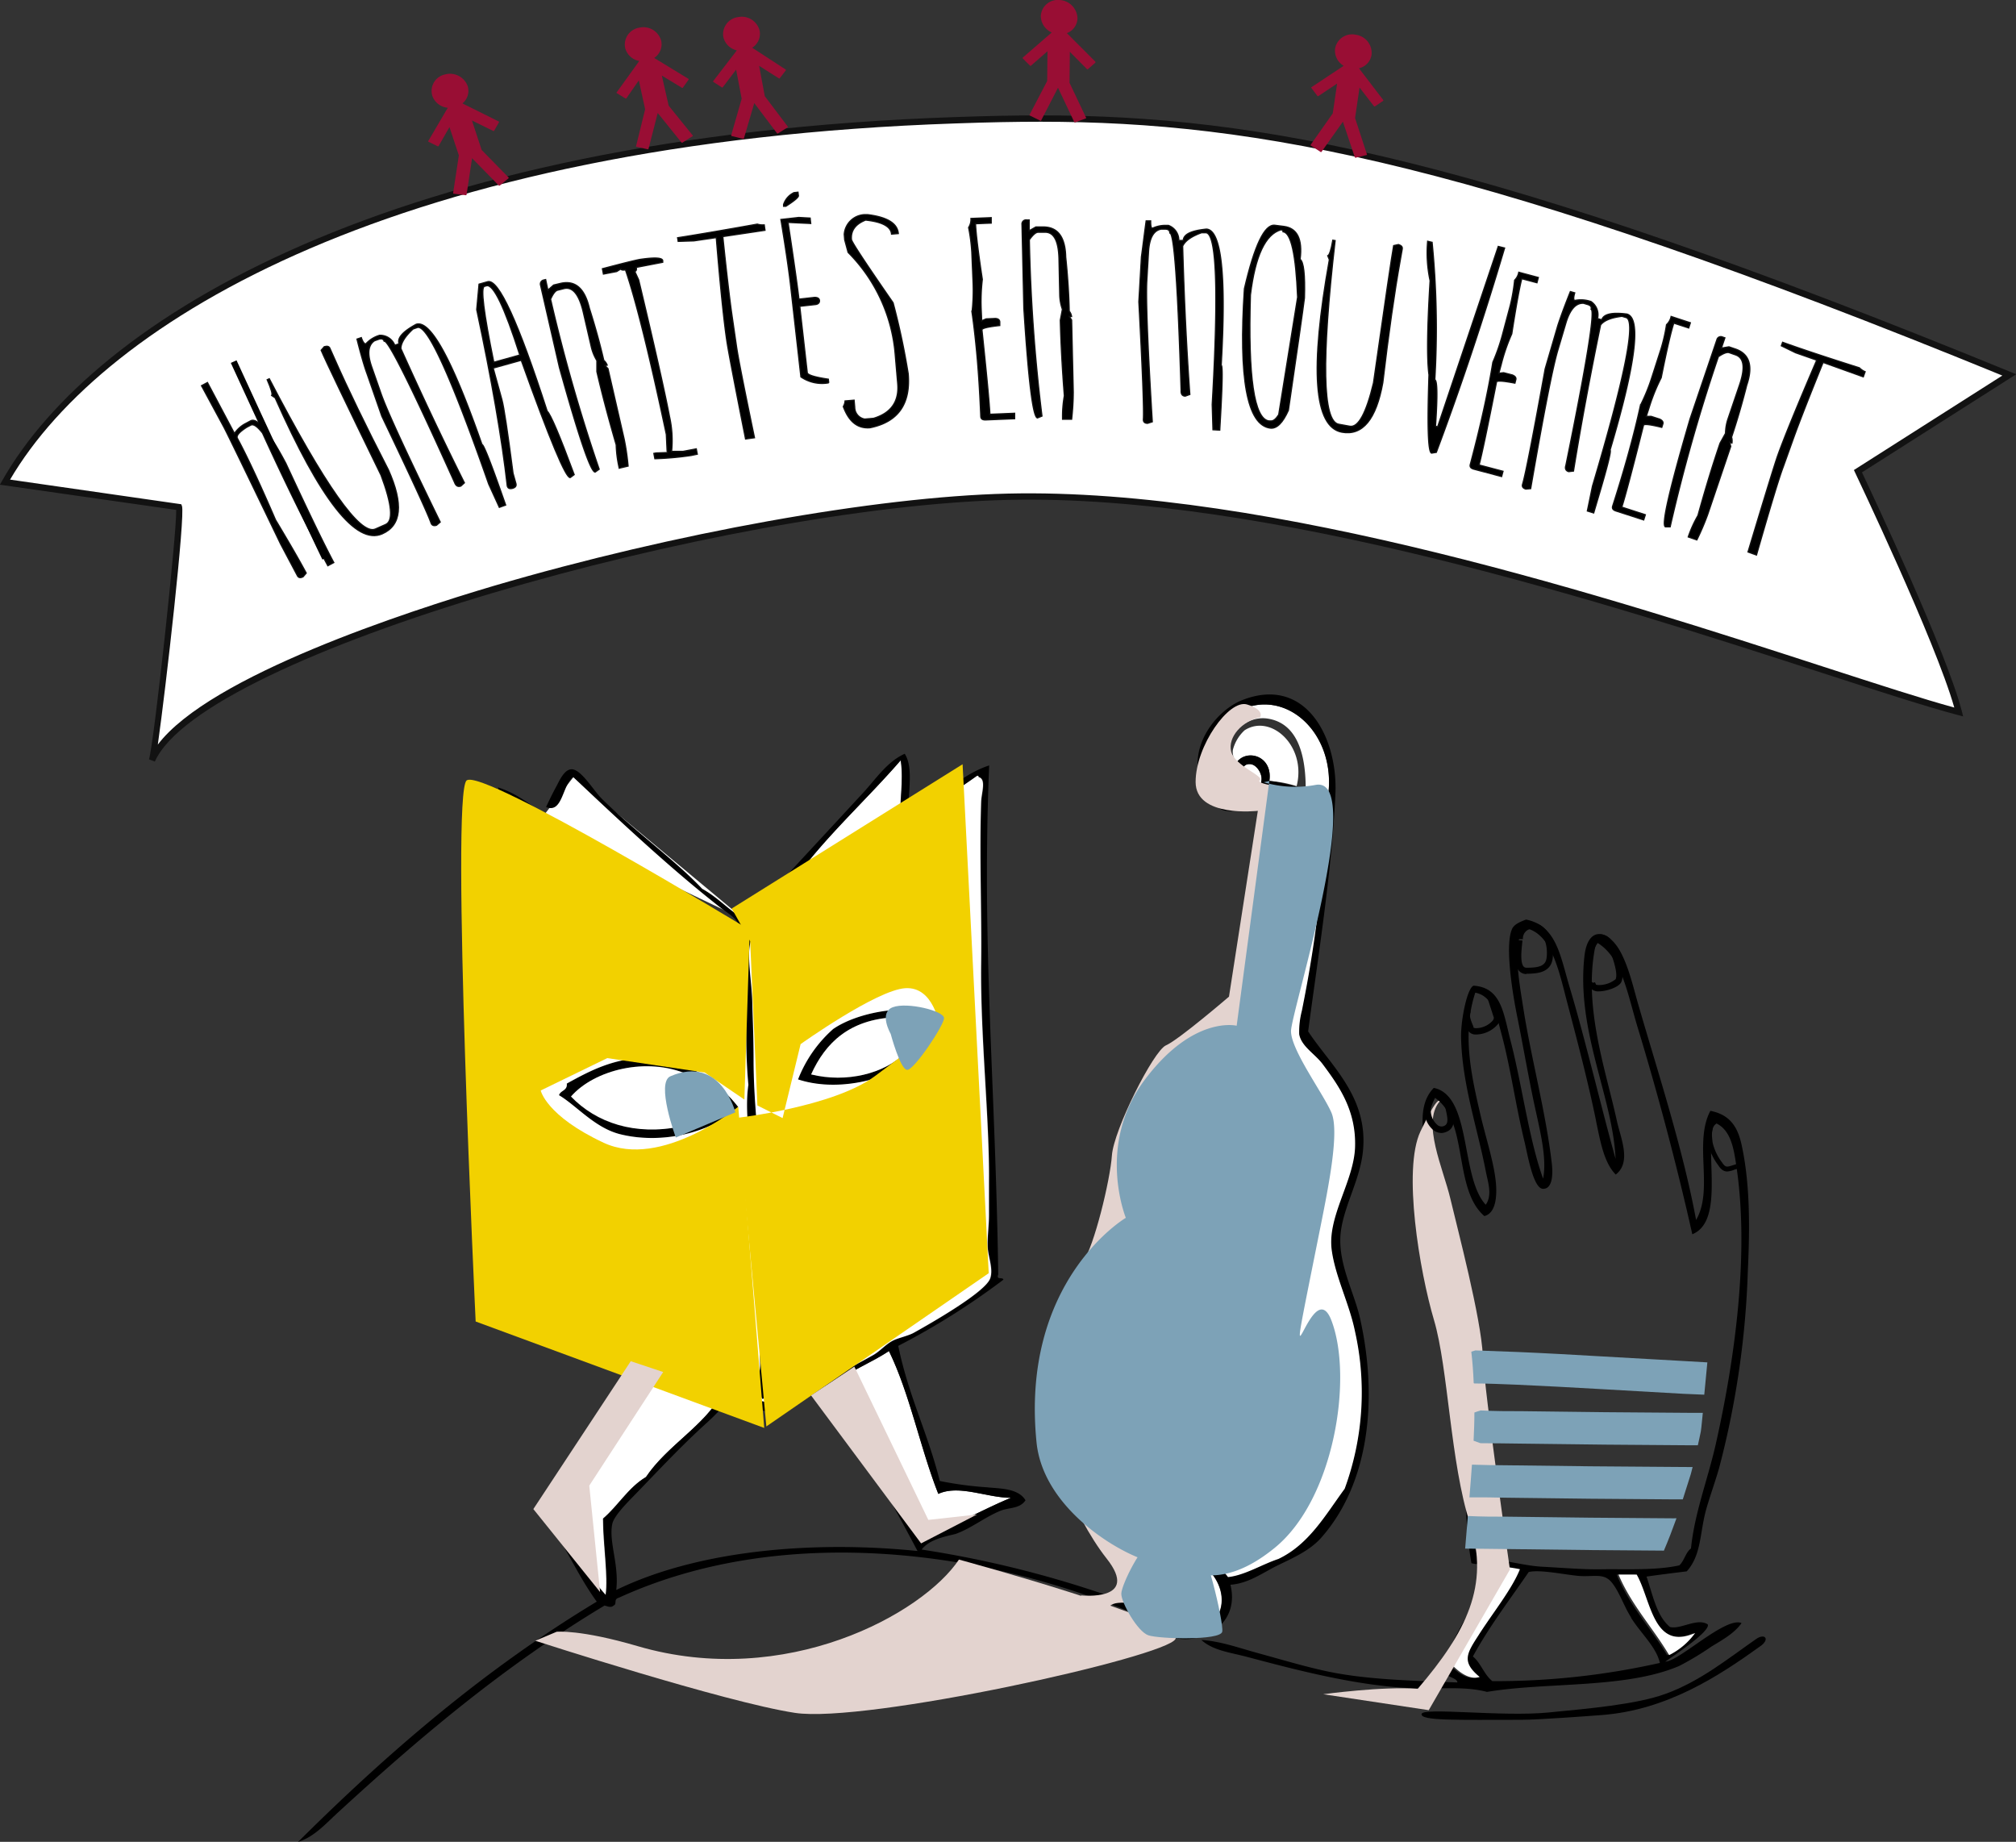
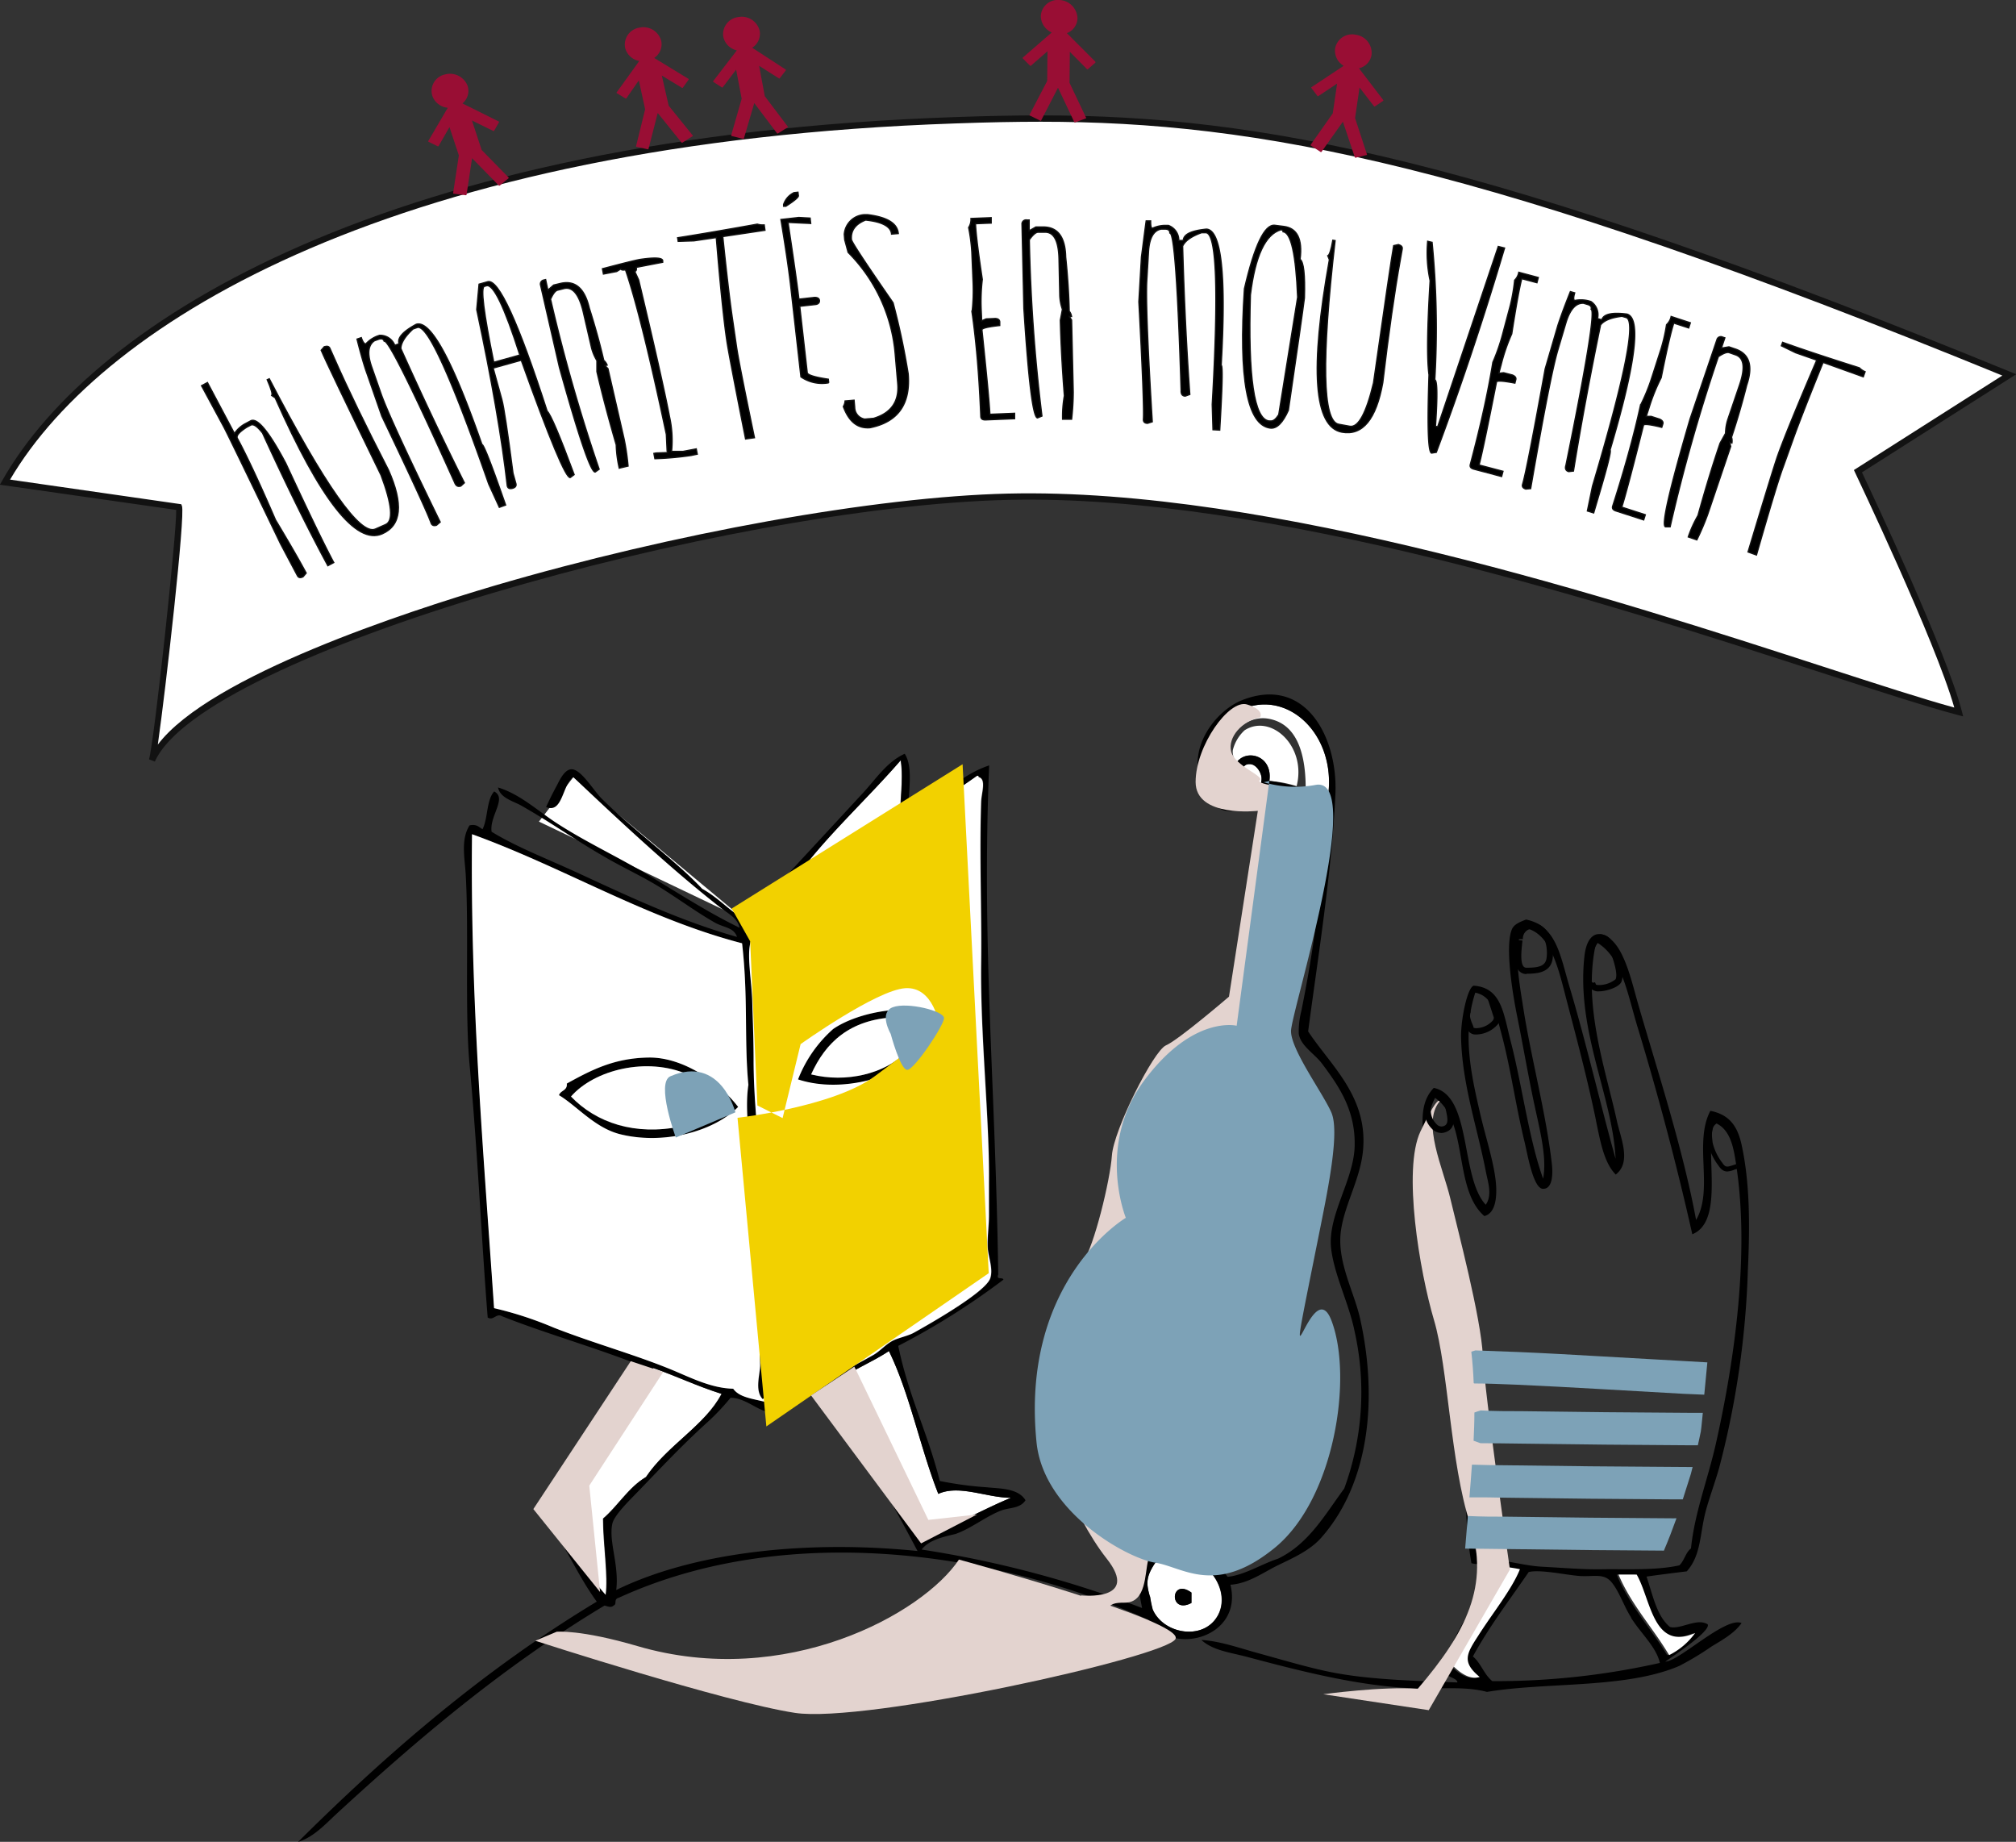
<svg xmlns="http://www.w3.org/2000/svg" viewBox="0 0 320.12 292.44">
  <rect x="0" y="0" width="320.12" height="292.44" fill="#333333" stroke="none" />
  <g style="isolation:isolate">
    <g id="Calque_1" data-name="Calque 1">
      <polygon points="85.58 130.45 91.05 123.38 118.27 146.06 85.58 130.45" style="fill:#fff;fill-rule:evenodd" />
      <path d="M143,120.7c.53,3.34-.29,7,0,9.89-8.26,5.15-15.28,11.53-23.51,16.7,1.64-3.38,5.21-6.61,8-9.48C132.3,131.71,138,126.52,143,120.7Z" style="fill:#fff;fill-rule:evenodd" />
      <path d="M206.3,126.26c.15,7.84-1.9,15.21-2.88,22.68-1,8-1.68,15.65-3.3,23.72-.27,1.35-.84,2.57-1,3.91-1.25,8.66-2.84,17.05-4.33,26.39-.11.69-.26,1.53-.41,2.27-.1.44.11,1.65-.83,1.65-1.78-.12-.72-2.15-.62-2.89,1.25-8.89,2.29-17.9,3.51-26,.62-4.15,1.9-8.31,2.68-12.58,1.89-10.34,4.39-21.48,5.77-33,.23-1.89.86-4.12,0-6-.67,1.21-.43,2.81-.62,4.33-3.46,27.33-9.86,49.92-12.78,75.87a3.7,3.7,0,0,0-2.06,0c2.93-22.54,9.17-47.65,12.37-70.92.33-2.42.24-8,1.44-9.49C204,125.23,204.92,125.7,206.3,126.26Z" style="fill:#fff;fill-rule:evenodd" />
      <path d="M208.78,126.68c-1.89,27.35-8,53.66-11.34,81.23a25.73,25.73,0,0,0-2.48-.82c2-12.9,4.24-26.23,6.6-39.59,1.7-9.6,2.49-19.44,4.33-30.1.61-3.55,1.61-7,1.24-10.31C207.1,126,208.15,126.67,208.78,126.68Z" style="fill:#fff;fill-rule:evenodd" />
      <path d="M242.32,146c4.92,1,5.44,5.89,7,11,2.44,8.18,5.06,19.31,7.22,27-.45-9.89-6.27-20.25-4.95-32.17.55-5,3.87-4.2,5.77-.62,1.36,2.56,2.08,5.92,2.89,8.66,3,10.35,7,22.6,9.07,33.82,2.82-4.77-.41-12.3,2.27-17.32,3.09.61,4.32,2.52,4.95,5.36,1.32,6,1.34,12.8,1,20A140.08,140.08,0,0,1,273,233c-.65,2.3-1.46,4.48-2.06,6.6-1.06,3.75-.73,7.25-3.1,9.89-1.82.22-4.67.58-6.39.83,1,2.91,1.59,6.25,3.72,8,1.68.45,4.3-1.5,6-.41.52,1.12-6,5.36-6.73,5.91,2.11,0,9.58-7.2,12.1-6.12-1.09,1.59-3.06,2.69-4.75,3.71a46.25,46.25,0,0,1-5.15,3.1c-8.54,3.65-21,2.52-30.52,4.12-3.81-1-7.7-.35-12.57-.62-8.61-.48-17.55-2.82-25.57-4.95-2.65-.7-5.39-1-7.22-2.68,3,.19,6,1.27,8.87,2.06,3.67,1,7.33,2.11,10.93,2.89,6.11,1.32,13.08,1.51,20.86,1.8,0-.79-2.17-.89-2.31-2-.11-.92,1.07-3.29,1.65-4.53,1.8-3.81,5-8.39,6.19-12-.83-.41-2.37-.1-3.3-.41-2.18-12.36.5-24.1-1.65-36.08-.77-4.32-2.58-8.84-3.71-13.2-1.25-4.82-1.43-9.68-1.86-14.84-.34-4.17-1.51-8.5,1.24-11.34,6.07,1.24,4.18,14.17,8.25,18.55,1.1-1.54.33-3.62,0-5.36C234.58,179,232.11,172,232,164.5c0-2.79,1-7.68,2-8,4.41.31,4.73,4.35,5.87,8.78,1.8,6.91,2.93,15.72,5.16,21.86.69-3.58-.69-8.31-1.65-13-.89-4.34-1.68-8.88-2.47-12.78-.66-3.24-2-11.1-.83-13.82C240.41,146.71,241.54,146.31,242.32,146Zm11.1,31.86c-1.33-6.46-3.09-13.07-4.53-18.56-1.39-5.27-2.55-11.39-7-12-1.75,2.83-.65,8.64,0,12.79,1.21,7.77,3.64,16.8,4.53,24.74.18,1.61.11,4-1.44,3.92s-2.47-5.73-2.89-7.42c-1.44-5.89-2.23-11.86-3.71-17.32-.72-2.67-1.33-5.87-4.12-6.4-2.14,6.5-.63,13.14.82,19.39.91,3.89,2.24,7.83,2.48,11.13.1,1.48.09,4.46-1.86,4.95-5-4.32-2.45-15.07-7.83-18.76a8.85,8.85,0,0,0-1,4.12c-.45,17,8.08,31.95,7.21,48.86-.33,6.5-1.46,13.61.62,20.21,3.25-.18,6.88,1.06,10.1,1.24,4.35.24,6.6.45,9.49.41,4-.06,8.58.21,12.37-.62.79-.72,1-2.07,1.85-2.68.56-5.6,2.64-10.88,3.92-16.5,3-13.29,5.38-30.13,3.3-44.12-.4-2.69-.83-6-3.5-7-1.72,4.46,1.76,15.59-3.51,17.73-2.46-11-5.57-22.63-8.66-32.78-1.66-5.46-2.53-11.3-6.6-13.61-2.24,9.83,1.43,19.91,3.3,28.46.6,2.71,2.33,6.5-.2,8.45C254.69,184.59,254.12,181.26,253.42,177.9Zm-15.25,70.93c-2.36,5.48-5.7,10-7.63,15.87.91.88,2.51,2.16,4.12,1.65-2.91-2.4-2.07-3.69-.21-6.6,2.24-3.47,5.33-7.32,6.6-10.51A23,23,0,0,0,238.17,248.83Zm20.82,8c-1.16-1.82-1.85-4.08-3.09-5.57s-2.76-.84-5.16-1c-2.18-.18-6.25-1.07-8-.62-3,4.39-6.24,8.6-8.86,13.4,1.28,1.06,1.78,2.89,3.09,3.92a118.65,118.65,0,0,0,26.6-2.89C263,261.5,260.6,259.4,259,256.87Zm5.77,6a11.29,11.29,0,0,0,4.13-3.51c-6.69,2.92-7-5.32-9.28-9.28h-2.89C258.76,255,262.15,258.52,264.76,262.85Z" style="fill-rule:evenodd" />
      <path d="M149.19,161.52c-.4,2.83-2.39,4.07-3.3,6.39-5.27,3.8-13.08,5.54-19.17,3.51a20.67,20.67,0,0,1,5.57-8C136.3,160.6,144.8,159.11,149.19,161.52Zm-20.41,9.07c5.58,1.38,11.66-.09,15.05-3.5-1.62-1.25-1.51-3.39-1.85-5.57C134.94,161.9,131.1,165.49,128.78,170.59Zm15.05-9.07c-.87,1.32.23,3.4.62,4.74,1.52-.81,2.28-2.39,2.89-4.12A18.29,18.29,0,0,0,143.83,161.52Z" style="fill-rule:evenodd" />
      <path d="M142,161.52c.34,2.18.23,4.32,1.85,5.57-3.39,3.41-9.47,4.88-15.05,3.5C131.1,165.49,134.94,161.9,142,161.52Z" style="fill:#fff;fill-rule:evenodd" />
      <path d="M117.23,175.75c-4,4-12,6-18.76,4.33-4-1-6.92-4.55-9.69-6.19.25-.79,1.36-.7,1.24-1.85,4-2.21,7.56-4,13-4.13S114.27,171.93,117.23,175.75ZM90.64,174.1c4,4.17,10.15,6.26,17.52,4.74-1.71-2.52-1.17-6.49,1-8.25C102.74,167.76,94.37,169.85,90.64,174.1Zm20.2-2.48c-2.67.06-2.77,4.62-1.24,6.81a11.16,11.16,0,0,0,6-2.89C114.25,174.4,112.76,171.58,110.84,171.62Z" style="fill-rule:evenodd" />
      <path d="M109.19,170.59c-2.2,1.76-2.74,5.73-1,8.25-7.37,1.52-13.5-.57-17.52-4.74C94.37,169.85,102.74,167.76,109.19,170.59Z" style="fill:#fff;fill-rule:evenodd" />
      <path d="M115.58,175.54a11.16,11.16,0,0,1-6,2.89c-1.53-2.19-1.43-6.75,1.24-6.81C112.76,171.58,114.25,174.4,115.58,175.54Z" style="fill:#fff;fill-rule:evenodd" />
      <path d="M191.25,207.7c-1.5,7.67-2.2,14.86-3.71,22.48a9.79,9.79,0,0,1-1.65-.83c1.2-6.82,2.16-14.07,3.3-21.44C190.35,207.89,190.09,207.73,191.25,207.7Z" style="fill:#fff;fill-rule:evenodd" />
      <path d="M193.93,208.12c-1,7.88-2.17,15.56-3.5,23.09a6.91,6.91,0,0,1-2.06-.62c1.4-7.55,2.22-15.1,3.91-22.68C192.88,207.93,193.63,207.8,193.93,208.12Z" style="fill:#fff;fill-rule:evenodd" />
      <path d="M188,208.32a199.79,199.79,0,0,1-2.88,20.21C177.69,224.28,182.13,211.52,188,208.32Z" style="fill:#fff;fill-rule:evenodd" />
      <path d="M195,208.32a5.67,5.67,0,0,1,2.27,1.24c-1.27,7.67-1.87,14.28-3.92,21.44-.79-.11-1,.37-1.85.21C192.69,223.64,193.6,215.76,195,208.32Z" style="fill:#fff;fill-rule:evenodd" />
      <path d="M198.06,210.39c.17,0,.19.08.2.2,6.46,5.52,4.34,18.29-3.91,19.79C196,224.07,197,217,198.06,210.39Z" style="fill:#fff;fill-rule:evenodd" />
      <path d="M149,237.19c3.3-1.52,7.73.64,11.54.62-4.92,2-9.17,4.71-14.64,6.18-4.51-8.06-9.68-15.47-13.4-24.33,2.55-2.06,5.9-3.31,8.66-5.15C144.49,221.34,146.11,229.89,149,237.19Z" style="fill:#fff;fill-rule:evenodd" />
      <path d="M103.63,217.19c3.76,1.3,6.82,2.82,10.92,4.12-2.58,5-8.66,8.24-12,13.2-2.8,1.67-4.4,4.53-6.81,6.6,0,4.07.84,9.18.41,12.16-3.44-3.7-5.35-9-8.24-13.19,3.45-8.17,9.77-13.46,14-20.83.43-.12.58-.51,1.23-.41C103.08,218,103.76,218,103.63,217.19Z" style="fill:#fff;fill-rule:evenodd" />
      <path d="M183.42,248.12c6.94-3.67,13.13,4.44,9.48,9.07-2.54,3.22-8.28,2.06-9.89-1.65a18.7,18.7,0,0,1-.42-2.06C182,251.44,181.94,250.38,183.42,248.12Zm5.77,6.39v-1.65C185.79,250.4,185.57,256.42,189.19,254.51Z" style="fill:#fff;fill-rule:evenodd" />
      <path d="M241.35,249.15c-1.27,3.19-4.36,7-6.59,10.51-1.87,2.9-2.71,4.2.2,6.6-1.61.51-3.21-.77-4.12-1.65,1.93-5.9,5.27-10.39,7.63-15.88A24.6,24.6,0,0,1,241.35,249.15Z" style="fill:#fff;fill-rule:evenodd" />
      <path d="M257,250h2.89c2.29,4,2.6,12.2,9.28,9.28a11.29,11.29,0,0,1-4.13,3.51C262.45,258.43,259.07,254.87,257,250Z" style="fill:#fff;fill-rule:evenodd" />
-       <path d="M225.73,272.14c.17-1.11,12.77.48,20.14-.24,6.37-.62,14-1.28,18.57-2.95,5.52-2,9.81-5.51,14.39-8.7,1.41-1,2.23,0,.78,1.06-6.66,4.79-14.92,10.23-25.34,11-2.33.18-10.08.75-12.69.75C231.39,273.06,225.56,273.25,225.73,272.14Z" style="fill-rule:evenodd" />
      <path d="M189.19,252.86v1.65C185.57,256.42,185.79,250.4,189.19,252.86Z" style="fill-rule:evenodd" />
      <path d="M205.89,124.82a18.22,18.22,0,0,0-4.33-.82c.7-4.72-5.24-5.5-5.77-1.45,1.81.38,1.21-1.29,2.68-1.23,1,0,1.81,1.33,1.85,2.26.09,1.88-2.55,4.47-5.36,3.92-1.89-.37-3.33-3.66-3.5-5.57a10.17,10.17,0,0,1,3.09-7.62c8-6.71,18,1.28,16.29,12.37a7.43,7.43,0,0,0-3.51-1.45c0-4.42-.84-10.3-6-11.13-4.24-.68-7.94,4.17-6.39,7.83,1.9-.14.6-1.74.83-2.88a6.4,6.4,0,0,1,1.86-3.1C201.79,113.27,207.52,118.45,205.89,124.82Z" style="fill:#fff;fill-rule:evenodd" />
      <path d="M201.15,131.62v-.41a96.5,96.5,0,0,1-2.06,15.67s0,2-.21.41C199.81,142,199.76,136.67,201.15,131.62Z" style="fill:#fff;fill-rule:evenodd" />
      <path d="M195.38,251.62c2.07,8.43-9.42,11.47-13,5.57-25.06-11.2-58-15.47-84.12-3.51-.9.24-.22,1-.83,1.24-.39.41-1,.1-1.44,0-16.2,9.74-29.78,21.32-42.48,33-1.82,1.68-3.69,3.77-6.18,4.53C61.63,278.22,77,265,94.76,254.3c-3.13-4.29-5.3-9.54-8.45-13.81,4.18-8.94,11.1-15.15,15.87-23.51-7.18-2.9-15.77-5.32-22.47-8-.9-.54-1.34.77-2.27.21-1-12.58-1.6-26.39-2.88-40.21-.77-8.21-.09-21.79-.62-30.31-.17-2.6-.77-5.41.62-7.62,1.13-.25,1.49.28,2.06.61.88-1.73.6-4.61,1.85-6,2.08,1.09-.77,3.87-.41,6.4,4,2.45,8.76,4.26,13.81,6.59,7.78,3.59,16.14,7.56,25.16,10.11-.5-1.52-2.07-1.46-3.51-2.27-2.84-1.61-5.65-3.69-8.66-5.57-2.85-1.78-6.08-3.23-9.07-5-4.45-2.56-8.5-5.46-13-8-1.26-.73-3.36-1.18-3.71-2.89,3.31,1,6,3.43,8.87,5.37,4.66,3.1,9.93,5.51,14.84,8.45s9.59,6,14.64,8.45c-.26-1.48-1.84-2.28-2.89-3.09-8-6.24-16-13.74-23.5-20.82-1.75,1.11-1.67,5.87-4.33,4.74.5-1.06,1-2.11,1.65-3.3.48-.91,1.2-2.54,2.27-2.68,1.58-.21,3.64,3.45,5,4.74,5,4.93,11.65,9.75,15.87,14.23,2.53,1.39,4.34,3.49,6.81,4.95,6.27-6.69,12.47-13.4,18.76-20.21,2-2.16,3.77-4.91,6.59-6.18,1.49,2.3.42,6.5.62,9.68,4.76-2.11,7.63-6.11,12.79-7.83-1.2,28.71,1,50.37,1.44,80.83-.38.93.74.35.82.82a115,115,0,0,1-16.7,10.51c1.69,8.12,4.65,13.69,6.6,21.45a56.46,56.46,0,0,0,7.42,1c2.1.22,5,.12,6.19,2.06-.87,1.36-2.58,1.13-3.92,1.65-2.51,1-4.72,2.84-7.21,3.71-2.12.49-4.25,1-5.36,2.47a169.08,169.08,0,0,1,35,9.28c-.41-2.17-1.13-5.13.21-6.8-9.65-4.6-17-14.15-15.05-29.07A36.76,36.76,0,0,1,177.23,198c4.52-5.59.09-14.57,3.3-21.86a25.82,25.82,0,0,1,3.09-4.74A34,34,0,0,1,190,165c2.11-.3,3.12-1.32,4.94-1.45,3.41-11.81,3-25.81,6.39-38.56-1.06,1.66-3.95,4.25-6.8,3.72-2.18-.41-4.08-4-4.33-6.6-.47-5,3.47-9.5,7-10.93,10.07-4,15.24,5.86,14.85,14.85-.55,12.39-2.91,26.9-4.33,37.73,3.6,5.47,9.75,10.53,8.66,19.38-.56,4.49-3.11,8.61-3.51,12.78-.44,4.67,2.19,9.35,3.09,13.4,2.85,12.71,1.51,26.17-6.18,34.85-1.78,2-4.39,3.16-6.81,4.33S198.32,251.4,195.38,251.62Zm15.46-124.94c1.75-11.09-8.3-19.08-16.29-12.37a10.17,10.17,0,0,0-3.09,7.62c.17,1.91,1.61,5.2,3.5,5.57,2.81.55,5.45-2,5.36-3.92,0-.93-.86-2.23-1.85-2.26-1.47-.06-.87,1.61-2.68,1.23.53-4,6.47-3.27,5.77,1.45C202.94,124.06,209.69,125.75,210.84,126.68Zm-83.3,11.13c-2.83,2.87-6.4,6.1-8,9.48,8.23-5.17,15.25-11.55,23.51-16.7-.29-2.85.53-6.55,0-9.89C138,126.52,132.3,131.71,127.54,137.81Zm8.87-1.86c-3.81,2.82-8.66,6.71-13,9.9-1.64,1.21-3.71,2.33-4.12,3.5-.74,2.08.11,6.42.2,9.7.1,3.67.21,5.92.21,9.28,0,6.19.74,12.23,1.23,18.55s.48,12.52.62,18.35c.11,4.33.3,8.83.21,13,0,1.22.5,3.31-.62,3.92-1.31-1.39-.39-3.94-.41-5.36-.11-7.75-.82-15.61-.83-21.65a113.21,113.21,0,0,0-.61-11.75c-.37-3.53-1-7.52-.42-11.14-.71-7.2-.08-13.78-1-22.47-15.27-4-28.25-12-42.88-17.32-.29,26.08,1.73,49.32,3.5,75.25A57.54,57.54,0,0,1,88,210.8c6.47,2.54,13,4.3,19,6.8,3,1.27,6.13,2.82,9.48,2.89,1.35,1.94,5,1.56,7,2.88,5.11-3.05,10.16-5.35,15.26-8.24,1.1-.63,1.94-1.68,3.09-2.27.8-.42,2.43-.76,3.3-1.24,2.45-1.36,11.42-6.44,12.16-8.66.53-1.56-.38-3.43-.41-5.15s.22-3.31.21-4.95,0-3.42,0-5.16c.11-10.09-1.39-23-1.24-34.84.1-8.08-.29-17.19,0-25.57.05-1.45.86-3.59-.41-3.91,0-.13,0-.25-.21-.21C149.21,127.4,143.14,131,136.41,136Zm64.37-.69c-3.21,23.28-8.45,48.87-11.38,71.41a3.7,3.7,0,0,1,2.06,0c2.92-25.95,9.32-48.54,12.78-75.87.19-1.52-.05-3.12.62-4.33.86,1.86.23,4.09,0,6-1.38,11.51-3.88,22.65-5.77,33-.78,4.27-2.06,8.43-2.68,12.58-1.22,8.07-2.26,17.08-3.51,26-.1.74-1.16,2.77.62,2.89.94,0,.73-1.21.83-1.65.15-.74.3-1.58.41-2.27,1.49-9.34,3.08-17.73,4.33-26.39.19-1.34.76-2.56,1-3.91,1.62-8.07,2.25-15.71,3.3-23.72,1-7.47,3-14.84,2.88-22.68C200.13,123.23,202,126.67,200.78,135.26Zm6.35-8.17c.37,3.27-.63,6.76-1.24,10.31-1.84,10.66-2.63,20.5-4.33,30.1-2.36,13.36-4.63,26.69-6.6,39.59a25.73,25.73,0,0,1,2.48.82c3.37-27.57,9.45-53.88,11.34-81.23C208.15,126.67,207.1,126,207.13,127.09Zm2.47,2.68c-.71,7.45-2,15.15-2.88,22.06-.39,3.09-1.25,6.14-1.65,9.28-.33,2.56-.25,4.91-.62,7.22-1.65,10.19-3.25,20.59-4.95,31.75-.42,2.73-1.6,6.93-1.24,8.45s2.81,2.9,3.71,4.54a12.8,12.8,0,0,1-7.62,18.76c-1,1.56.19,5.28-1.86,5.77.33-1.8.59-3.67.82-5.57a7.71,7.71,0,0,1-2.06.42c-.46,1.59,0,4.15-1.23,4.94-.51-1.53.4-3.44.41-5.15-.7-.19-1.51-.28-2.27-.41-.52,1.61.18,4.44-1.24,5.15-.82-2,2-6.17-1.23-6.39-.89,1.25-.17,4.77-1.86,5.77a49.47,49.47,0,0,1,1-6.39c-2-1.85-3.94-3.3-4.74-6-1.86-6.23,3-15.16,8.25-17.32,2.33-14.65,5-27.53,7.42-42.06-6.55,1-12.06,6.77-14.23,12.17-1.71,4.26-.95,8.53-.62,12.78.61,7.85-4.11,8.88-7,13.61-.61,1-.92,2.3-1.44,3.3-2.35,4.53-5.15,10.56-5.15,17.32,0,8.49,3.1,14.77,8.24,19.38,2.2,2,4.54,2.25,7,4.33,3.95-3.32,10.15-.3,12.37,2.88,2.71-.29,5.32-2,8-2.88,4.89-2.34,7.46-7,10.52-11.14a44.34,44.34,0,0,0,1.65-24.94c-.89-4.41-3.15-8.74-3.71-13-.7-5.29,3.52-10.9,3.71-16.29.2-5.87-2.59-9.76-5.15-13.2-1.23-1.64-3.38-2.8-3.72-4.74a13.34,13.34,0,0,1,.42-3.71c2.07-10.24,3.73-22,3.5-33-.26,0-.28-.26-.62-.21C209.55,128.21,209.68,129,209.6,129.77Zm-10.72,17.52c.26,1.59.2-.38.21-.41a96.5,96.5,0,0,0,2.06-15.67v.41C199.76,136.67,199.81,142,198.88,147.29Zm-9.69,60.62c-1.14,7.37-2.1,14.62-3.3,21.44a9.79,9.79,0,0,0,1.65.83c1.51-7.62,2.21-14.81,3.71-22.48C190.09,207.73,190.35,207.89,189.19,207.91Zm3.09,0c-1.69,7.58-2.51,15.13-3.91,22.68a6.91,6.91,0,0,0,2.06.62c1.33-7.53,2.51-15.21,3.5-23.09C193.63,207.8,192.88,207.93,192.28,207.91Zm-7.21,20.62A199.79,199.79,0,0,0,188,208.32C182.13,211.52,177.69,224.28,185.07,228.53Zm6.39,2.68c.85.16,1.06-.32,1.85-.21,2.05-7.16,2.65-13.77,3.92-21.44a5.67,5.67,0,0,0-2.27-1.24C193.6,215.76,192.69,223.64,191.46,231.21Zm2.89-.83c8.25-1.5,10.37-14.27,3.91-19.79,0-.12,0-.24-.2-.2C197,217,196,224.07,194.35,230.38Zm-53.2-15.87c-2.76,1.84-6.11,3.09-8.66,5.15,3.72,8.86,8.89,16.27,13.4,24.33,5.47-1.47,9.72-4.16,14.64-6.18-3.81,0-8.24-2.14-11.54-.62C146.11,229.89,144.49,221.34,141.15,214.51Zm-37.94,4.33c-.65-.1-.8.29-1.23.41-4.25,7.37-10.57,12.66-14,20.83,2.89,4.24,4.8,9.49,8.24,13.19.43-3-.4-8.09-.41-12.16,2.41-2.07,4-4.93,6.81-6.6,3.29-5,9.37-8.22,12-13.2-4.1-1.3-7.16-2.82-10.92-4.12C103.76,218,103.08,218,103.21,218.84Zm20.42,5.36c-2.56.74-4.78-2.27-7.63-2.27a35.84,35.84,0,0,1-3.71,3.92c-4.11,3.72-7.48,7.35-11.34,11.34-1.18,1.21-3.43,3.43-3.72,4.74-.61,2.84,1.11,6.53.62,10.52,12.93-6.3,31.19-7.89,47.84-6.19-4.69-8.92-9.7-17.52-14.64-26.18C128.91,221.41,126,223.5,123.63,224.2Zm59,29.28a18.7,18.7,0,0,0,.42,2.06c1.61,3.71,7.35,4.87,9.89,1.65,3.65-4.63-2.54-12.74-9.48-9.07C181.94,250.38,182,251.44,182.59,253.48Z" style="fill-rule:evenodd" />
      <path d="M155.17,123.17c.18,0,.2.08.21.21,1.27.32.46,2.46.41,3.91-.29,8.38.1,17.49,0,25.57-.15,11.79,1.35,24.75,1.24,34.84,0,1.74,0,3.45,0,5.16s-.24,3.3-.21,4.95.94,3.59.41,5.15c-.74,2.22-9.71,7.3-12.16,8.66-.87.48-2.5.82-3.3,1.24-1.15.59-2,1.64-3.09,2.27-5.1,2.89-10.15,5.19-15.26,8.24-2-1.32-5.66-.94-7-2.88-3.35-.07-6.47-1.62-9.48-2.89-6-2.5-12.5-4.26-19-6.8a57.54,57.54,0,0,0-9.49-3.1c-1.77-25.93-3.79-49.17-3.5-75.25,14.63,5.29,27.61,13.35,42.88,17.32,1,8.69.32,15.27,1,22.47-.53,3.62.05,7.61.42,11.14a113.21,113.21,0,0,1,.61,11.75c0,6,.72,13.9.83,21.65,0,1.42-.9,4,.41,5.36,1.12-.61.6-2.7.62-3.92.09-4.16-.1-8.66-.21-13-.14-5.83-.12-12-.62-18.35s-1.23-12.36-1.23-18.55c0-3.36-.11-5.61-.21-9.28-.09-3.28-.94-7.62-.2-9.7.41-1.17,2.48-2.29,4.12-3.5,4.33-3.19,9.18-7.08,13-9.9C143.14,131,149.21,127.4,155.17,123.17Zm-22.88,40.21a20.67,20.67,0,0,0-5.57,8c6.09,2,13.9.29,19.17-3.51.91-2.32,2.9-3.56,3.3-6.39C144.8,159.11,136.3,160.6,132.29,163.38ZM103,167.91c-5.43.08-9,1.92-13,4.13.12,1.15-1,1.06-1.24,1.85,2.77,1.64,5.68,5.18,9.69,6.19,6.72,1.69,14.74-.29,18.76-4.33C114.27,171.93,108.57,167.84,103,167.91Z" style="fill:#fff;fill-rule:evenodd" />
-       <path d="M209.6,127.29c.34-.05.36.2.62.21.23,11-1.43,22.75-3.5,33a13.34,13.34,0,0,0-.42,3.71c.34,1.94,2.49,3.1,3.72,4.74,2.56,3.44,5.35,7.33,5.15,13.2-.19,5.39-4.41,11-3.71,16.29.56,4.25,2.82,8.58,3.71,13a44.34,44.34,0,0,1-1.65,24.94c-3.06,4.16-5.63,8.8-10.52,11.14-2.72.91-5.33,2.59-8,2.88-2.22-3.18-8.42-6.2-12.37-2.88-2.47-2.08-4.81-2.36-7-4.33-5.14-4.61-8.24-10.89-8.24-19.38,0-6.76,2.8-12.79,5.15-17.32.52-1,.83-2.3,1.44-3.3,2.9-4.73,7.62-5.76,7-13.61-.33-4.25-1.09-8.52.62-12.78,2.17-5.4,7.68-11.2,14.23-12.17-2.44,14.53-5.09,27.41-7.42,42.06-5.24,2.16-10.11,11.09-8.25,17.32.8,2.68,2.72,4.13,4.74,6a49.47,49.47,0,0,0-1,6.39c1.69-1,1-4.52,1.86-5.77,3.19.22.41,4.4,1.23,6.39,1.42-.71.72-3.54,1.24-5.15.76.13,1.57.22,2.27.41,0,1.71-.92,3.62-.41,5.15,1.26-.79.77-3.35,1.23-4.94a7.71,7.71,0,0,0,2.06-.42c-.23,1.9-.49,3.77-.82,5.57,2-.49.88-4.21,1.86-5.77A12.8,12.8,0,0,0,202,213.07c-.9-1.64-3.37-3.11-3.71-4.54s.82-5.72,1.24-8.45c1.7-11.16,3.3-21.56,4.95-31.75.37-2.31.29-4.66.62-7.22.4-3.14,1.26-6.19,1.65-9.28.85-6.91,2.17-14.61,2.88-22.06C209.68,129,209.55,128.21,209.6,127.29Z" style="fill:#fff;fill-rule:evenodd" />
-       <path d="M74.1,123.91c-2.58,2,1.43,85.91,1.43,85.91l45.82,16.9-4.12-51s-12.21,10-21.37,5.72-10-8.3-10-8.3L96.43,168l15.47,2.29,6.3,4.29.86-26.92S76.67,121.91,74.1,123.91Z" style="fill:#f2d100;fill-rule:evenodd;mix-blend-mode:multiply" />
      <path d="M116.19,144.25l36.66-22.91L157,202.15l-35.31,24.33-4.58-49s15.17-1.72,21.76-6.58,10.31-8,10.31-8-.86-6.3-5.44-6-16.61,8.88-16.61,8.88l-2.86,11.74-4-2-1.15-26.06" style="fill:#f2d100;fill-rule:evenodd;mix-blend-mode:multiply" />
      <path d="M106.46,170.88c-2.36,1,.85,9.73.85,9.73l9.46-4S114.47,167.44,106.46,170.88Z" style="fill:#7da2b7;fill-rule:evenodd;mix-blend-mode:multiply" />
      <path d="M141.43,164.15s1.52,5.68,2.62,5.72,5.85-7.07,5.85-8.22-5.84-2.59-8.13-1.73S141.43,164.15,141.43,164.15Z" style="fill:#7da2b7;fill-rule:evenodd;mix-blend-mode:multiply" />
      <path d="M228.59,174.89c-2.86,3.43.57,10.59,1.72,15.46s4.87,18.9,5.15,24.92,4.3,33.93,4.3,33.93l-12.89,22.33L210.12,269s9.45-1.29,15-.86c7.73-9,11.46-16.47,8.31-26.2s-3.44-24.63-5.73-32.36-5-23.91-2.15-29.93S228.59,174.89,228.59,174.89Z" style="fill:#e3d3cf;fill-rule:evenodd;mix-blend-mode:darken" />
      <path d="M200.1,113.89c-2.87.58-5.18,3.15-4.6,5.44s5.34,3.92,4.54,4.54,4.35,1.19,4.35,1.19L198.66,162l-5.44,4.58s-6-1.72-8.59,8.31-1.43,19.47-4.87,23.77-8.3,10.31-8.87,19.18.28,13.18,2.29,16.9,9.67,10.91,9.13,13-.26,6.72-3.69,6.72-1.43.57-10.31,7.44-12,5.44-10.6,4.58,14-13.17,14-13.17,9.44,1,4-5.87-10.31-20.19-10.31-22.77,4.86-22,6.58-24.34,4.3-12.88,4.58-16.89,6.59-16.61,8.59-17.47,10-7.73,10-7.73l4.58-29.5s-9.88,1.15-9.88-4.58,5.3-13.17,8.16-12.31S200.1,113.89,200.1,113.89Z" style="fill:#e3d3cf;fill-rule:evenodd;mix-blend-mode:darken" />
      <path d="M152.27,247.62c-5.72,8.59-27.49,20.62-51,13.75-9.13-2.68-12.88-2.29-12.88-2.29L85,260.51s30.07,9.74,41.23,11.45,59-8.87,60.43-11.74S152.27,247.62,152.27,247.62Z" style="fill:#e3d3cf;fill-rule:evenodd;mix-blend-mode:darken" />
      <polygon points="105.31 217.84 93.57 235.88 95.29 252.78 84.69 239.6 100.16 216.12 105.31 217.84" style="fill:#e3d3cf;fill-rule:evenodd;mix-blend-mode:darken" />
      <polygon points="135.66 216.98 147.41 241.32 155.14 240.46 146.26 245.05 128.79 221.56 135.66 216.98" style="fill:#e3d3cf;fill-rule:evenodd;mix-blend-mode:darken" />
-       <path d="M182.91,245.05c-1.43-.29-4.86,6.58-4.86,8s2.57,6,4.29,6.59,11.46.86,11.74-.57-2.86-14.61-4.29-14.61S182.91,245.05,182.91,245.05Z" style="fill:#7da2b7;fill-rule:evenodd;mix-blend-mode:multiply" />
      <path d="M186.35,209.25c-2.29,1.43-8.17,9.44-6.23,14.74s20,13.33,23.41,3.3.29-11.74-2.58-14.89S186.35,209.25,186.35,209.25Z" style="fill:#e3d3cf;fill-rule:evenodd;mix-blend-mode:darken" />
      <path d="M268.07,224.32l-13.18-.1-13.18-.16c-2.2,0-4.39,0-6.59-.12-.35.1-.69.22-1,.33,0,1.5-.06,3-.13,4.48q.54.21,1.08.39c2.2,0,4.4.05,6.6.07l13.2.16,13.21.1h1.52c.17-.72.32-1.45.47-2.18.05-.39.11-.77.14-1.17l.18-1.8Z" style="fill:#7da2b7;mix-blend-mode:multiply" />
      <path d="M265.73,232.91l-13.17-.1-13.19-.16c-1.88,0-3.76-.05-5.64-.1-.12,1.73-.26,3.47-.4,5.19,2,0,4,0,6,.06l13.2.16,13.21.1h1.47c.42-1.33.85-2.67,1.27-4,.1-.37.19-.75.29-1.13Z" style="fill:#7da2b7;mix-blend-mode:multiply" />
      <path d="M265.73,241.07l-13.17-.1-13.19-.16c-2.09,0-4.19,0-6.29-.11-.15,1.74-.3,3.47-.43,5.18h0c2.2,0,4.4.06,6.6.07l13.2.16,11.76.09c.72-1.69,1.38-3.41,2-5.14Z" style="fill:#7da2b7;mix-blend-mode:multiply" />
      <path d="M267.62,216.11l-13.28-.75c-4.44-.26-8.88-.51-13.35-.7l-6.72-.25-.64.2c.19,1.64.31,3.3.38,5l.13.05c2.19,0,4.39.11,6.59.19,4.41.19,8.83.44,13.26.69l13.32.76,3.31.14c.16-1.71.32-3.42.49-5.13Z" style="fill:#7da2b7;mix-blend-mode:multiply" />
      <path d="M200.67,124.2l.89-.2-5.19,38.86s-6.87-1.72-14.6,8.59-3,21.91-3,21.91S162,203.24,164.59,229c1.11,11.11,14.46,18.45,18.83,19.11s9.52,5.37,19-2.36,12.45-27.06,9-36.08c-3.27-8.57-8.49,18.81-1.72-15,1.29-6.45,3-15,1.72-18S205,166.73,205,163.72s12-40.71,3.87-39.09A17.67,17.67,0,0,1,200.67,124.2Z" style="fill:#7da2b7;fill-rule:evenodd;mix-blend-mode:multiply" />
      <path d="M.8,76.54C14.72,52,60,22.24,151.65,19.09c37.11-1.27,69.86.46,167.39,40.43L295,74.81s13.42,28.12,16,38.24c-23.7-6.29-97.88-35.46-151-34.18-43.76,1-128,24-135.88,41.85.67-2.29,4.84-38.83,4.29-40.2Z" style="fill:#fff;fill-rule:evenodd" />
      <path d="M24.59,120.92l-.93-.35c.82-2.78,4.41-35.9,4.32-39.61l-28-4,.36-.63C15,50.41,62.49,21.65,151.63,18.59c5.4-.19,9.61-.27,13.64-.27,34.55,0,70.82,6.67,154,40.74l.89.36L295.66,75c1.65,3.47,13.45,28.54,15.86,37.92l.21.83-.83-.22c-5.12-1.36-12.43-3.73-21.68-6.73C256.67,96.24,201.62,78.36,160,79.37,115.05,80.45,32.13,103.83,24.59,120.92ZM1.6,76.15l27.18,3.91.11.27c.56,1.4-2.56,29-3.83,37.89C33.33,107.29,64.69,97.08,78.47,93,107,84.63,139,78.87,160,78.37c41.76-1,96.92,16.9,129.52,27.48,8.75,2.83,15.75,5.11,20.8,6.49-3-10.59-15.62-37-15.75-37.31l-.19-.4,23.57-15c-82.35-33.69-118.38-40.3-152.68-40.3-4,0-8.22.08-13.61.27C63.67,22.61,16.56,50.66,1.6,76.15Z" style="fill:#121212" />
      <path d="M32,61.24l.94-.5,4.29,8.09a4.86,4.86,0,0,1,1.63-1.51l.94-.5q1.57-.84,5.59,6.75Q50.69,85,53,89.32l-.94.5-.81-1.51q-4.59-8.66-9.56-19.55c-.83-1.07-1.46-1.49-1.88-1.26l-.63.33c-1.2.77-1.7,1.35-1.49,1.76l.27.5q2.2,4.16,5.79,12.46,3.36,5.6,4.87,8.44l-.49.58c-.42.22-.72.17-.9-.16l-2.68-5.06q-8.12-16.87-9-18.54Z" style="stroke:#121212;stroke-miterlimit:10;stroke-width:0.2px" />
      <path d="M51.49,55.05c.46-.14.76-.06.89.24l.7,1.57q3.22,7.3,8.61,17.77,3.6,8.12-1,10.13-6.21,2.74-17-21.6l-.55-.37c.17-.22-.07-1-.71-2.5l.33-.15Q56,85.58,59.6,84l1.63-.72q1.89-.84-.72-7.82Q51.93,57.84,51,55.61Z" style="stroke:#121212;stroke-miterlimit:10;stroke-width:0.2px" />
      <path d="M56.69,53.84l.68-.23c.25.72.49,1,.71,1a4.87,4.87,0,0,1,1.83-1.25l.35-.12a2.5,2.5,0,0,1,2.43,1.58l.68-.24q-.48-1.35,2.7-3.08,3.38-1.17,10.46,19.08.33-.12,3,7.45l.76,2.16-1,.36L77.6,76.85Q68.63,51.19,66.26,52l-.67.23c-1.27,1.17-1.92,2.21-1.94,3.11q5.12,11.39,10.09,21.32l-.56.51c-.46.15-.78,0-1-.58Q61.94,53.83,61,54.17q-.19-.54-.87-.3l-.66.23c-1,.67-1.19,2-.47,4.1l1.51,4.32q1.43,4.07,9.39,20.37l-.58.5c-.45.15-.73,0-.86-.31q-.8-2.3-7.83-17l-2.35-6.75Q57.64,57.61,56.69,53.84Z" style="stroke:#121212;stroke-miterlimit:10;stroke-width:0.2px" />
      <path d="M76.07,45.12l1.37-.39Q80,44,86.88,65.27q.83.75,4.29,10.09l-.62.46q-1,.3-7.78-18.62l-4.46,1.24,1.38,5q.48,1.73,1.77,11.69l.46,1.65c.1.37-.07.62-.53.75s-.74,0-.84-.37q-1.26-11.18-4.85-28Zm.84.35q-.91.26,1.5,12.05l4.13-1.15q-3.66-11.46-5.29-11Z" style="stroke:#121212;stroke-miterlimit:10;stroke-width:0.2px" />
      <path d="M86.3,44.47l.34-.08L87,46.06l.91-.8L89,45c2.32-.54,3.84.77,4.58,3.93.91,2.87,1.68,5.63,2.29,8.28a1.91,1.91,0,0,1,.54.76l-.34.08.47.48L99.1,69.69A36.85,36.85,0,0,1,99.73,74l-1.4.33a18.83,18.83,0,0,1-.48-3.7Q96,64.27,94.78,59l0-1.75a7.33,7.33,0,0,1-.88-2.15l-1.29-5.58q-1-4.19-3.06-3.7l-1,.25c-.36.08-.73.56-1.13,1.44l.07.28a270.87,270.87,0,0,0,7.65,26.71l-.62.44q-1,.24-5.69-16.61l-3-13.09A.64.64,0,0,1,86.3,44.47Z" style="stroke:#121212;stroke-miterlimit:10;stroke-width:0.2px" />
      <path d="M101.57,41.2c2.35-.35,3.57-.29,3.66.17l0,.27-4.2.81c.07.38,0,.59-.24.64l.62,1.34q3.77,15.8,4.91,21.77a17.46,17.46,0,0,1,.32,5.47l1.82,0,2.1-.4.16.84-1,.21a50.89,50.89,0,0,1-5.73.51l-.16-.84.36-.07,1.8-.06-.06-.28-.12-2.6q-4-18.87-6.49-26.14c-.46.09-.71,0-.74-.14l-.66.41-2.1.4-.16-.84Q100.39,41.42,101.57,41.2Z" style="stroke:#121212;stroke-miterlimit:10;stroke-width:0.2px" />
      <path d="M120.25,35.59a3,3,0,0,0,1.1.12l.12.85-6.7,1q.9,8.68,1.5,12.79l.7,4.82q.42,2.77,2.83,14.33l-1.41.2q-2.76-13.92-3-15.75c-.42-2.84-1-8.26-1.65-16.23l-3.55.52-2.5.08-.09-.57Q112.4,37,120.25,35.59Z" style="stroke:#121212;stroke-miterlimit:10;stroke-width:0.2px" />
      <path d="M124,34.85l2.84-.32,1.8.1.09.85-3.6-.17q1.38,9.15,1.73,12.19l2.49-.28c.48,0,.73.16.77.48s-.17.6-.64.65l-2.49.28,1.19,10.51c0,.39,1.16.74,3.35,1.07l.06.57a5.9,5.9,0,0,1-4.41-.94l-1.54-13.65Q125.19,42,124,34.85Zm2-4.25.71-.08.07.56c0,.25-.63.8-2,1.67l-.35,0,0-.28A3.14,3.14,0,0,1,126.06,30.6Z" style="stroke:#121212;stroke-miterlimit:10;stroke-width:0.2px" />
      <path d="M137.38,34.08l.35,0q4.7.57,4.91,3l-1.07.09q-.15-1.8-4.12-2.23c-1.62.64-2.37,1.67-2.25,3.08q0,.52,6.61,10.05a114,114,0,0,1,2.4,11.27q.61,7.22-6.06,8.57c-2,.17-3.37-1-4.24-3.36a2,2,0,0,0,.28-.89l1.43-.12.1,1.13a1.9,1.9,0,0,0,1.59,1.87l1.41-.12c2.8-.85,4.07-2.69,3.83-5.5l-.39-4.55a25.94,25.94,0,0,0-7.49-16.3l-.54-2-.07-.86A3.38,3.38,0,0,1,137.38,34.08Z" style="stroke:#121212;stroke-miterlimit:10;stroke-width:0.2px" />
      <path d="M154.18,34.69l3.21-.13,0,.86-2.49.1q.09,2.25,1.08,8.84a30.22,30.22,0,0,0-.16,5.16l.06,1.42.71-.31,1.42-.06c.48,0,.73.22.74.55l0,.56c-1.9.21-2.84.44-2.83.69q1.16,11,1.26,13.41l3.93-.16,0,.86-4.64.19c-.47,0-.71-.16-.73-.55q-.37-9.42-1.39-16.54a30.54,30.54,0,0,0,.16-4.88l-.19-4.57a28.55,28.55,0,0,0-.51-4A2.4,2.4,0,0,0,154.18,34.69Z" style="stroke:#121212;stroke-miterlimit:10;stroke-width:0.2px" />
      <path d="M163.07,34.93h.35l0,1.71,1.06-.6,1.07,0c2.37-.05,3.6,1.54,3.67,4.78q.47,4.5.56,8.58a1.76,1.76,0,0,1,.37.85h-.35l.36.57.26,11.44a39.65,39.65,0,0,1-.26,4.3l-1.43,0a18.77,18.77,0,0,1,.28-3.72q-.51-6.56-.64-12l.33-1.72a7.42,7.42,0,0,1-.42-2.29l-.12-5.72c-.07-2.86-.81-4.27-2.24-4.24l-1.07,0c-.37,0-.83.41-1.4,1.19v.28a272.32,272.32,0,0,0,2,27.72l-.7.29q-1.07,0-2.17-17.41l-.3-13.43A.65.65,0,0,1,163.07,34.93Z" style="stroke:#121212;stroke-miterlimit:10;stroke-width:0.2px" />
      <path d="M182,35.07l.71,0c0,.77.05,1.16.29,1.17a4.86,4.86,0,0,1,2.17-.45l.36,0a2.51,2.51,0,0,1,1.65,2.39l.71,0c.06-1,1.28-1.56,3.68-1.8q3.57.2,2.34,21.62c.24,0,.2,2.69-.1,8l-.13,2.29-1.07-.06-.12-4q1.54-27.13-1-27.28l-.7,0c-1.63.59-2.62,1.3-3,2.13q.35,12.47,1.14,23.55l-.72.26c-.47,0-.7-.33-.66-.9q-.77-25-1.79-25c0-.38-.21-.58-.68-.61l-.71,0c-1.2.22-1.87,1.42-2,3.61l-.27,4.56q-.24,4.3.87,22.42l-.74.24c-.47,0-.69-.24-.67-.62q.15-2.43-.72-18.67l.41-7.14C181.43,39.52,181.65,37.62,182,35.07Z" style="stroke:#121212;stroke-miterlimit:10;stroke-width:0.2px" />
      <path d="M202.42,35.77l1.43.18c2.12.26,3,2,2.59,5.22.57.4.8,2.44.69,6.14q-.39,3.11-2.55,17.84-1.34,3-2.87,2.82-5.52-.68-4.11-22.12Q200,35.49,202.42,35.77Zm-3.87,11.07q-.59,19.53,2.95,20l.35,0c.35,0,.75-.29,1.2-1l3-18.65Q205.64,37,203.74,36.8c0-.19-.08-.29-.33-.32Q199.69,37.53,198.55,46.84Z" style="stroke:#121212;stroke-miterlimit:10;stroke-width:0.2px" />
      <path d="M222.06,38.83c.46.14.66.37.6.7l-.3,1.69q-1.41,7.86-2.79,19.55-1.57,8.73-6.48,7.85-6.69-1.2-2-27.39l-.25-.62c.26-.09.52-.91.8-2.47l.36.06q-3.27,28.47.57,29.16l1.76.32c1.35.24,2.61-2.05,3.77-6.89Q220.86,41.38,221.3,39Z" style="stroke:#121212;stroke-miterlimit:10;stroke-width:0.2px" />
      <path d="M237.91,39.13l1,.25q-5,16.83-10.84,32.44l-.75.12q-.83-.19-.41-12.43-.51-3.73.18-14.94a20.91,20.91,0,0,1-.39-6.26l.7.17a138.89,138.89,0,0,1,.43,21.82c.4.1.44,2.55.11,7.38l.35.08Z" style="stroke:#121212;stroke-miterlimit:10;stroke-width:0.2px" />
      <path d="M241.17,43.23l3.1.83-.22.83-2.41-.64q-.57,2.18-1.59,8.76a29.6,29.6,0,0,0-1.68,4.88L238,59.26l.77-.08,1.38.36c.44.18.63.43.54.75l-.14.54c-1.88-.36-2.85-.42-2.92-.18q-2.13,10.8-2.77,13.18l3.8,1-.22.83L234,74.48c-.46-.13-.63-.37-.53-.74q2.43-9.12,3.58-16.22a31.31,31.31,0,0,0,1.59-4.61l1.18-4.42a29.32,29.32,0,0,0,.69-4A2.39,2.39,0,0,0,241.17,43.23Z" style="stroke:#121212;stroke-miterlimit:10;stroke-width:0.2px" />
      <path d="M249.36,46.3l.69.2c-.22.74-.21,1.14,0,1.21a4.92,4.92,0,0,1,2.22.06l.35.1a2.53,2.53,0,0,1,1.05,2.71l.68.2c.28-.91,1.61-1.22,4-.91q3.43,1-2.69,21.59c.23.06-.42,2.66-1.95,7.78l-.65,2.2-1-.31.81-3.94q7.75-26.05,5.35-26.77l-.67-.2c-1.73.21-2.86.67-3.4,1.38q-2.52,12.23-4.3,23.19l-.76.09c-.46-.14-.61-.48-.44-1q5-24.49,4-24.78c.11-.36-.07-.61-.53-.75l-.67-.2c-1.23-.07-2.15,1-2.78,3.05l-1.3,4.38q-1.23,4.13-4.32,22l-.77.07c-.45-.14-.62-.39-.51-.76q.7-2.33,3.59-18.33l2-6.85C247.75,50.5,248.4,48.7,249.36,46.3Z" style="stroke:#121212;stroke-miterlimit:10;stroke-width:0.2px" />
      <path d="M265.36,50.25l3.05,1-.26.82-2.37-.77q-.7,2.15-2,8.67a29.73,29.73,0,0,0-1.93,4.78l-.44,1.36.77,0,1.36.44c.43.2.6.46.5.77l-.17.53c-1.86-.46-2.82-.57-2.9-.33q-2.69,10.68-3.45,13l3.74,1.21-.26.82-4.43-1.43c-.44-.15-.61-.4-.49-.77q2.89-9,4.41-16a30.23,30.23,0,0,0,1.84-4.53l1.4-4.35a27.37,27.37,0,0,0,.9-3.92A2.44,2.44,0,0,0,265.36,50.25Z" style="stroke:#121212;stroke-miterlimit:10;stroke-width:0.2px" />
      <path d="M273.56,53.53l.33.11-.55,1.63,1.2-.2,1,.34q3.38,1.14,1.82,5.75-1.11,4.38-2.41,8.25a2,2,0,0,1,.06.93l-.34-.12.15.66-3.67,10.84a40.72,40.72,0,0,1-1.71,4l-1.36-.47a18.74,18.74,0,0,1,1.54-3.4q1.75-6.33,3.51-11.49L274,68.8a7.44,7.44,0,0,1,.39-2.29l1.84-5.42q1.38-4.06-.65-4.75l-1-.35c-.35-.11-.92.1-1.72.64l-.09.26a270.78,270.78,0,0,0-7.57,26.75l-.75,0q-1-.34,3.91-17.11l4.31-12.72A.65.65,0,0,1,273.56,53.53Z" style="stroke:#121212;stroke-miterlimit:10;stroke-width:0.2px" />
      <path d="M295.25,58.4a2.86,2.86,0,0,0,.91.62l-.29.81-6.38-2.29q-3.28,8.1-4.69,12l-1.64,4.58q-1,2.64-4.25,14l-1.34-.48Q281.68,74,282.3,72.29q1.45-4.07,6.18-15.11L285.11,56l-2.25-1.1.2-.55Q287.65,56,295.25,58.4Z" style="stroke:#121212;stroke-miterlimit:10;stroke-width:0.2px" />
-       <path d="M51.19,88.84c-1.53-3.08-10.73-22.9-14.54-31.22l.91-.41c3.8,8.3,13,28.11,14.52,31.19Z" />
      <path d="M103.88,9.2A2.6,2.6,0,0,0,105,6.5a2.93,2.93,0,0,0-3.46-2.11,2.72,2.72,0,0,0-2.28,3.19,2.81,2.81,0,0,0,2.25,2.1l-3.6,5,0,.09,1.42.87.11,0,2-2.88,1,4.59L101,23.21l0,.08,1.88.42.09-.05,1.47-5.72,3.8,4.72h.1L110,21.61l0-.1-3.82-4.73L105.09,12l3.21,1.95.11,0,.94-1.32,0-.09Z" style="fill:#990e34" />
      <path d="M119.44,7.58a2.62,2.62,0,0,0,1.19-2.67,2.92,2.92,0,0,0-3.39-2.2,2.73,2.73,0,0,0-2.39,3.12A2.82,2.82,0,0,0,117,8l-3.76,4.89,0,.09,1.4.91h.1l2.15-2.83.88,4.62L116.1,21.5l.05.09,1.87.46.08,0,1.67-5.68,3.64,4.83h.1l1.59-1v-.09l-3.66-4.84-.9-4.82,3.15,2,.1,0,1-1.29,0-.1Z" style="fill:#990e34" />
      <path d="M73.43,16.42a2.57,2.57,0,0,0,.82-2.79,3,3,0,0,0-3.66-1.79,2.67,2.67,0,0,0-1.94,3.38,2.86,2.86,0,0,0,2.45,1.89L68,22.4l0,.09,1.51.74.11,0,1.75-3.05,1.49,4.49-.91,6,.06.08L74,31l.08-.06.88-5.82,4.27,4.36h.1l1.44-1.19v-.1l-4.29-4.38-1.54-4.68,3.4,1.67.1,0,.8-1.4,0-.09Z" style="fill:#990e34" />
      <path d="M215.79,10.84a2.6,2.6,0,0,0,2-2.14,2.91,2.91,0,0,0-2.49-3.18A2.74,2.74,0,0,0,212,7.7a2.8,2.8,0,0,0,1.36,2.75l-5.14,3.41,0,.09,1,1.32.1,0,3-2L211.63,18l-3.52,5,0,.09,1.61,1.05.1,0,3.42-4.82L215.14,25l.08.05,1.84-.45,0-.08-1.89-5.77.71-4.85,2.32,3,.11,0,1.35-.91v-.09Z" style="fill:#990e34" />
      <path d="M169.41,5.26a2.58,2.58,0,0,0,1.68-2.37A3,3,0,0,0,168.21,0a2.69,2.69,0,0,0-2.94,2.57A2.91,2.91,0,0,0,167,5.16l-4.61,4v.1l1.19,1.19h.1l2.65-2.31-.05,4.72-2.8,5.37,0,.09,1.73.85.09,0L168,13.93l2.61,5.51.1,0,1.75-.66,0-.09-2.63-5.54.05-4.92L172.62,11h.11l1.21-1.06V9.8Z" style="fill:#990e34" />
      <path d="M253.9,157.4a1.63,1.63,0,0,1-1.19-.37,1.41,1.41,0,0,1-.51-.3.92.92,0,0,0-.15-.11l-.41,0v-.39c-.36-2.76.25-5.93,1.38-7.23a1.71,1.71,0,0,1,1.26-.65,2.21,2.21,0,0,1,1.74,1.21c.44.65,2.2,4.71,1.42,6.38C257,156.8,255,157.4,253.9,157.4Zm-.46-1.05a2.1,2.1,0,0,0,.46.05,4.25,4.25,0,0,0,2.64-.92c.51-1.11-.9-4.74-1.35-5.4-.32-.49-.65-.77-.91-.77a.77.77,0,0,0-.5.31c-.81.92-1.45,3.57-1.18,6.16l.23.17.11.09.33-.08.17.39Z" />
      <path d="M242.38,154.65a1.53,1.53,0,0,1-1.17-.5c-.86-.93-.66-2.94-.51-4.41l.05-.5,1,.09-.05.51c-.12,1.14-.31,3,.24,3.63a.6.6,0,0,0,.46.18c2,0,3-.28,3.18-1.54s0-3.83-1.93-4.54a1.28,1.28,0,0,0-1.21.18,1.59,1.59,0,0,0-.62,1.37l-1,0a2.57,2.57,0,0,1,1-2.22,2.31,2.31,0,0,1,2.14-.31c2.54.93,2.8,4.08,2.58,5.62-.33,2.33-2.63,2.37-4.15,2.4Z" />
      <path d="M234.49,164.25h-.27a1.36,1.36,0,0,1-1.18-.77l0-.1c-.45-1.05-1-2.35-.31-3.3l.81.58c-.36.5.09,1.55.42,2.33l0,.1c0,.11.25.15.36.16a3.61,3.61,0,0,0,2.73-1.23c.23-.35.14-.54.1-.62l-1-3.08,1-.29.93,3a1.54,1.54,0,0,1-.21,1.56A4.65,4.65,0,0,1,234.49,164.25Z" />
      <path d="M228.9,179.89a2.17,2.17,0,0,1-1.37-.52A4.06,4.06,0,0,1,226.2,176l1,.13a3,3,0,0,0,1,2.44,1,1,0,0,0,1,.24c.78-.26.75-1,.39-2.55-.06-.26-.12-.51-.16-.75l1-.18c0,.23.1.46.15.7.29,1.25.72,3.14-1.05,3.73A1.86,1.86,0,0,1,228.9,179.89Z" />
      <path d="M274.27,186c-.49,0-.95-.23-1.44-1a9.16,9.16,0,0,1-1.62-3.43c-.23-1.68-.32-3.25,1.27-4l.32.68c-1,.49-1.1,1.43-.84,3.22a8.4,8.4,0,0,0,1.5,3.12c.53.8.77.72,1.7.42l.53-.17.21.72-.51.16A3.54,3.54,0,0,1,274.27,186Z" />
    </g>
  </g>
</svg>